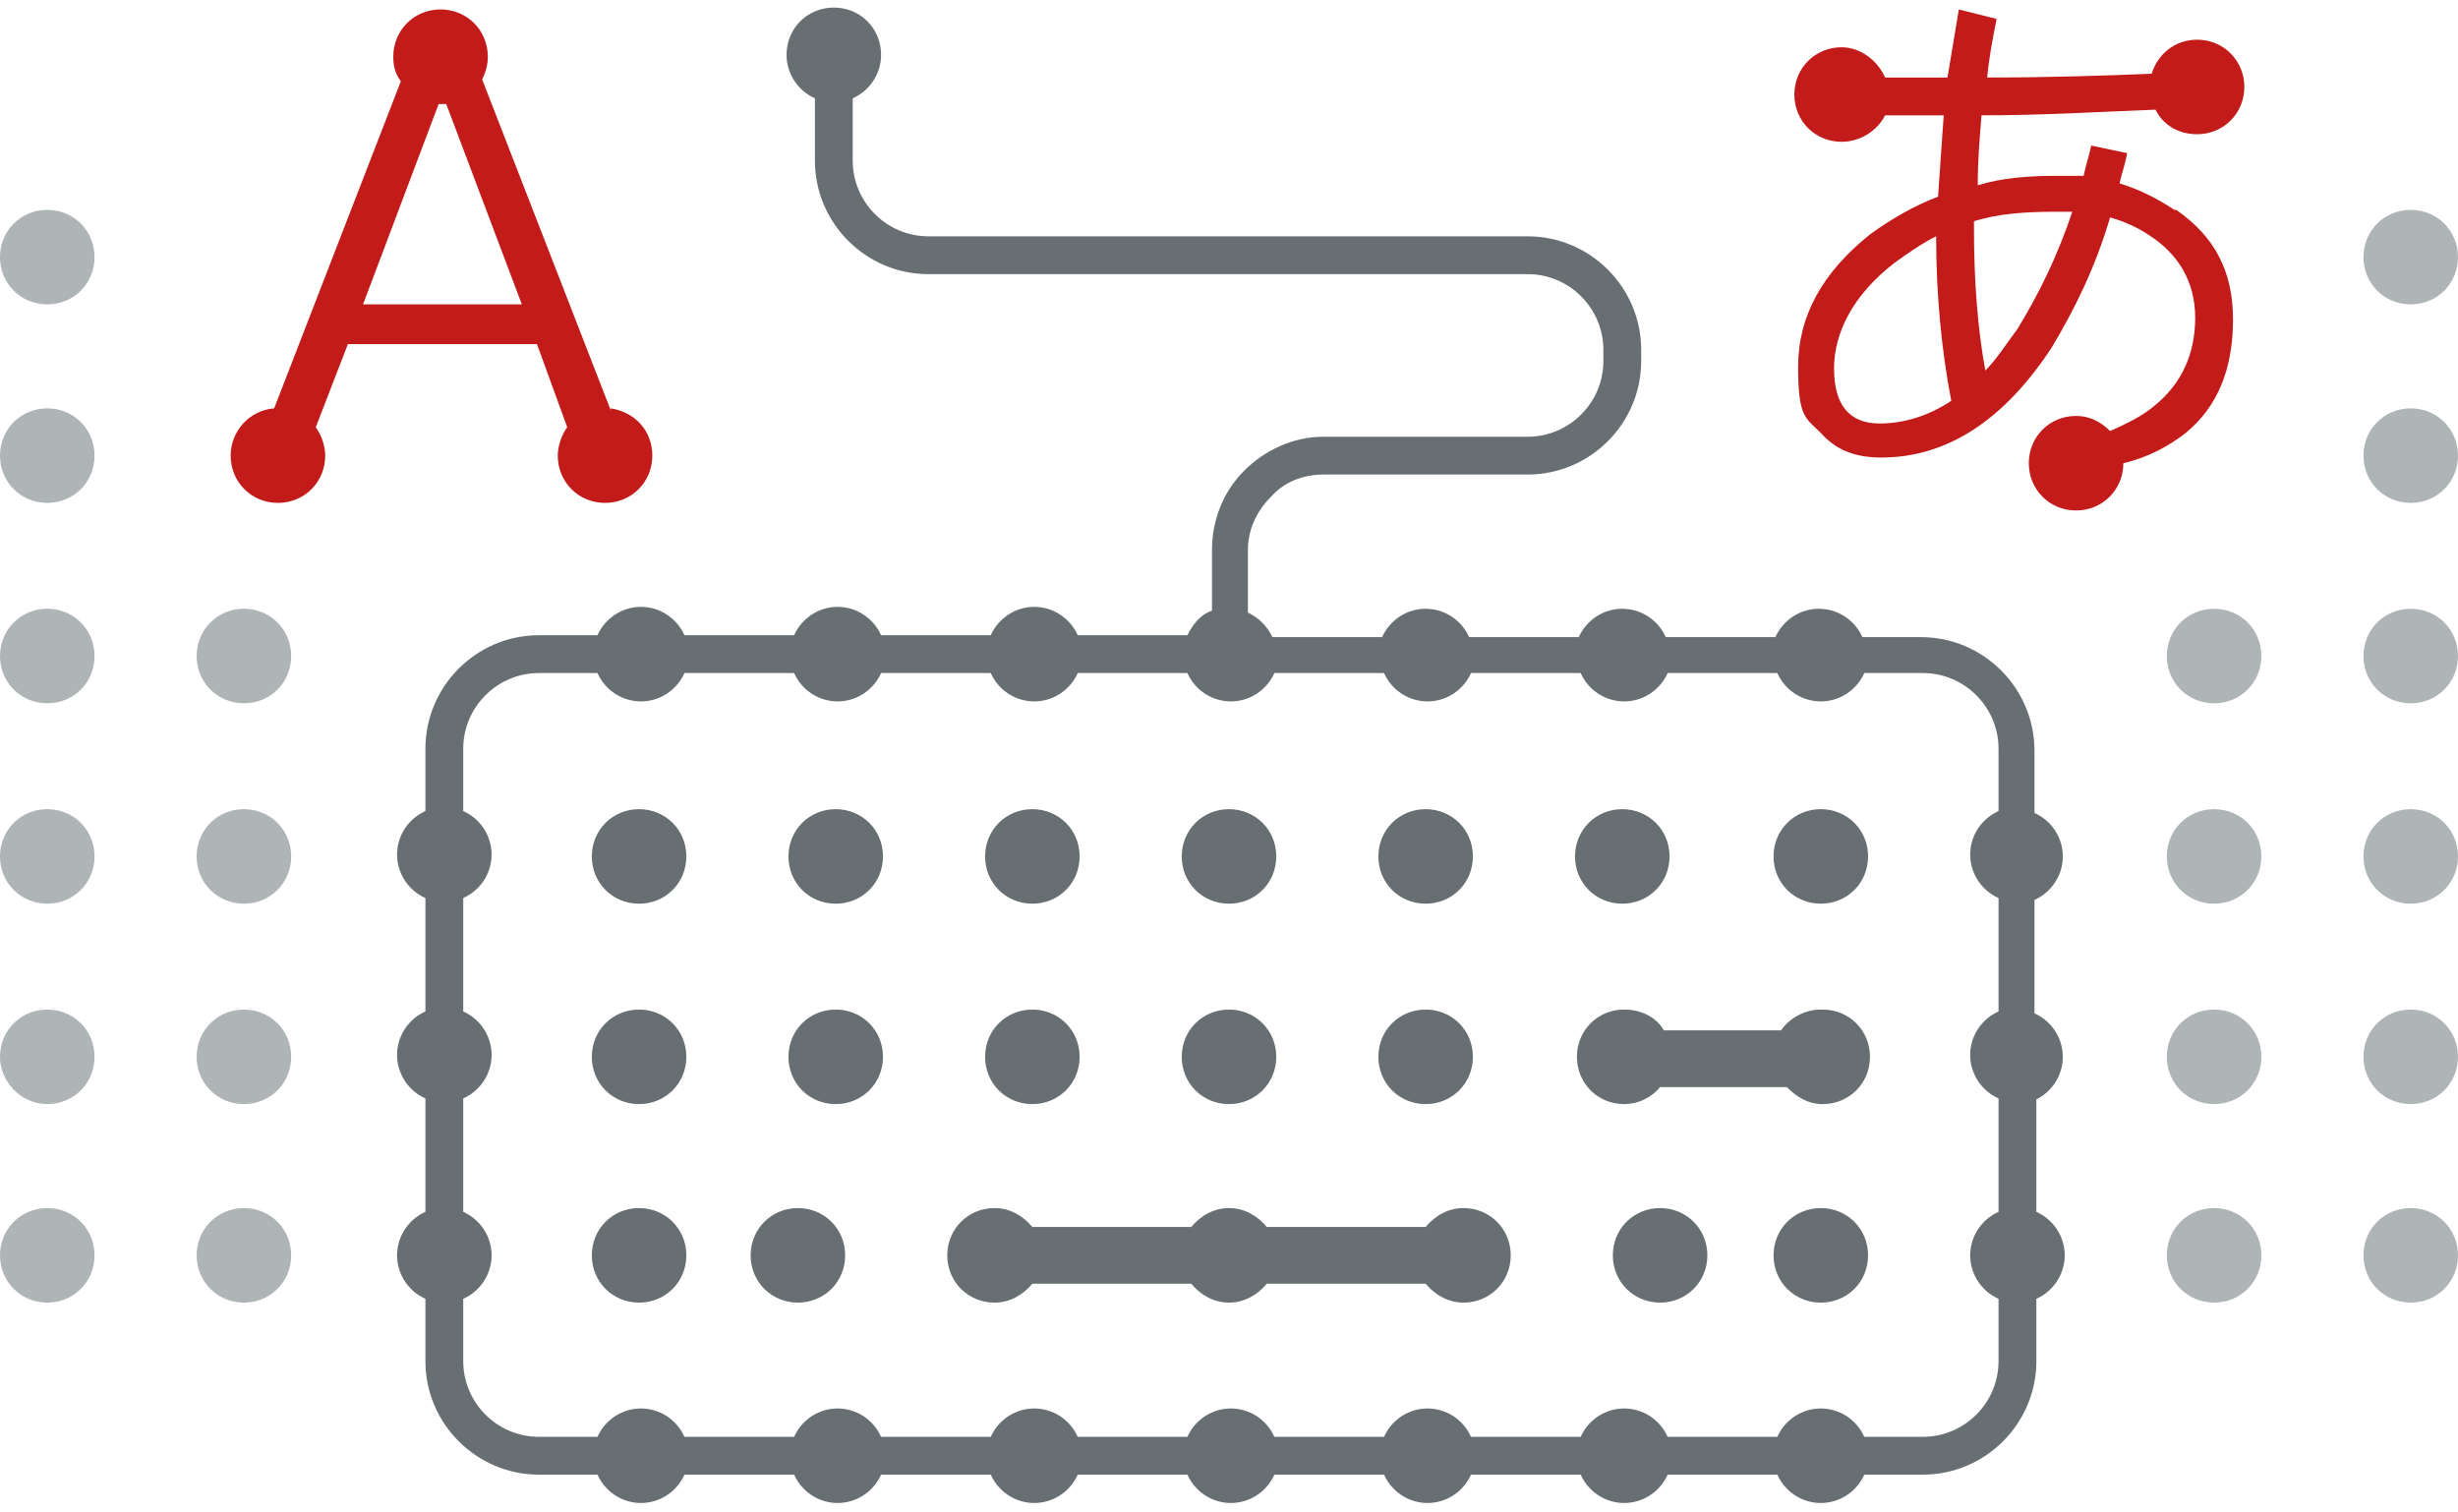
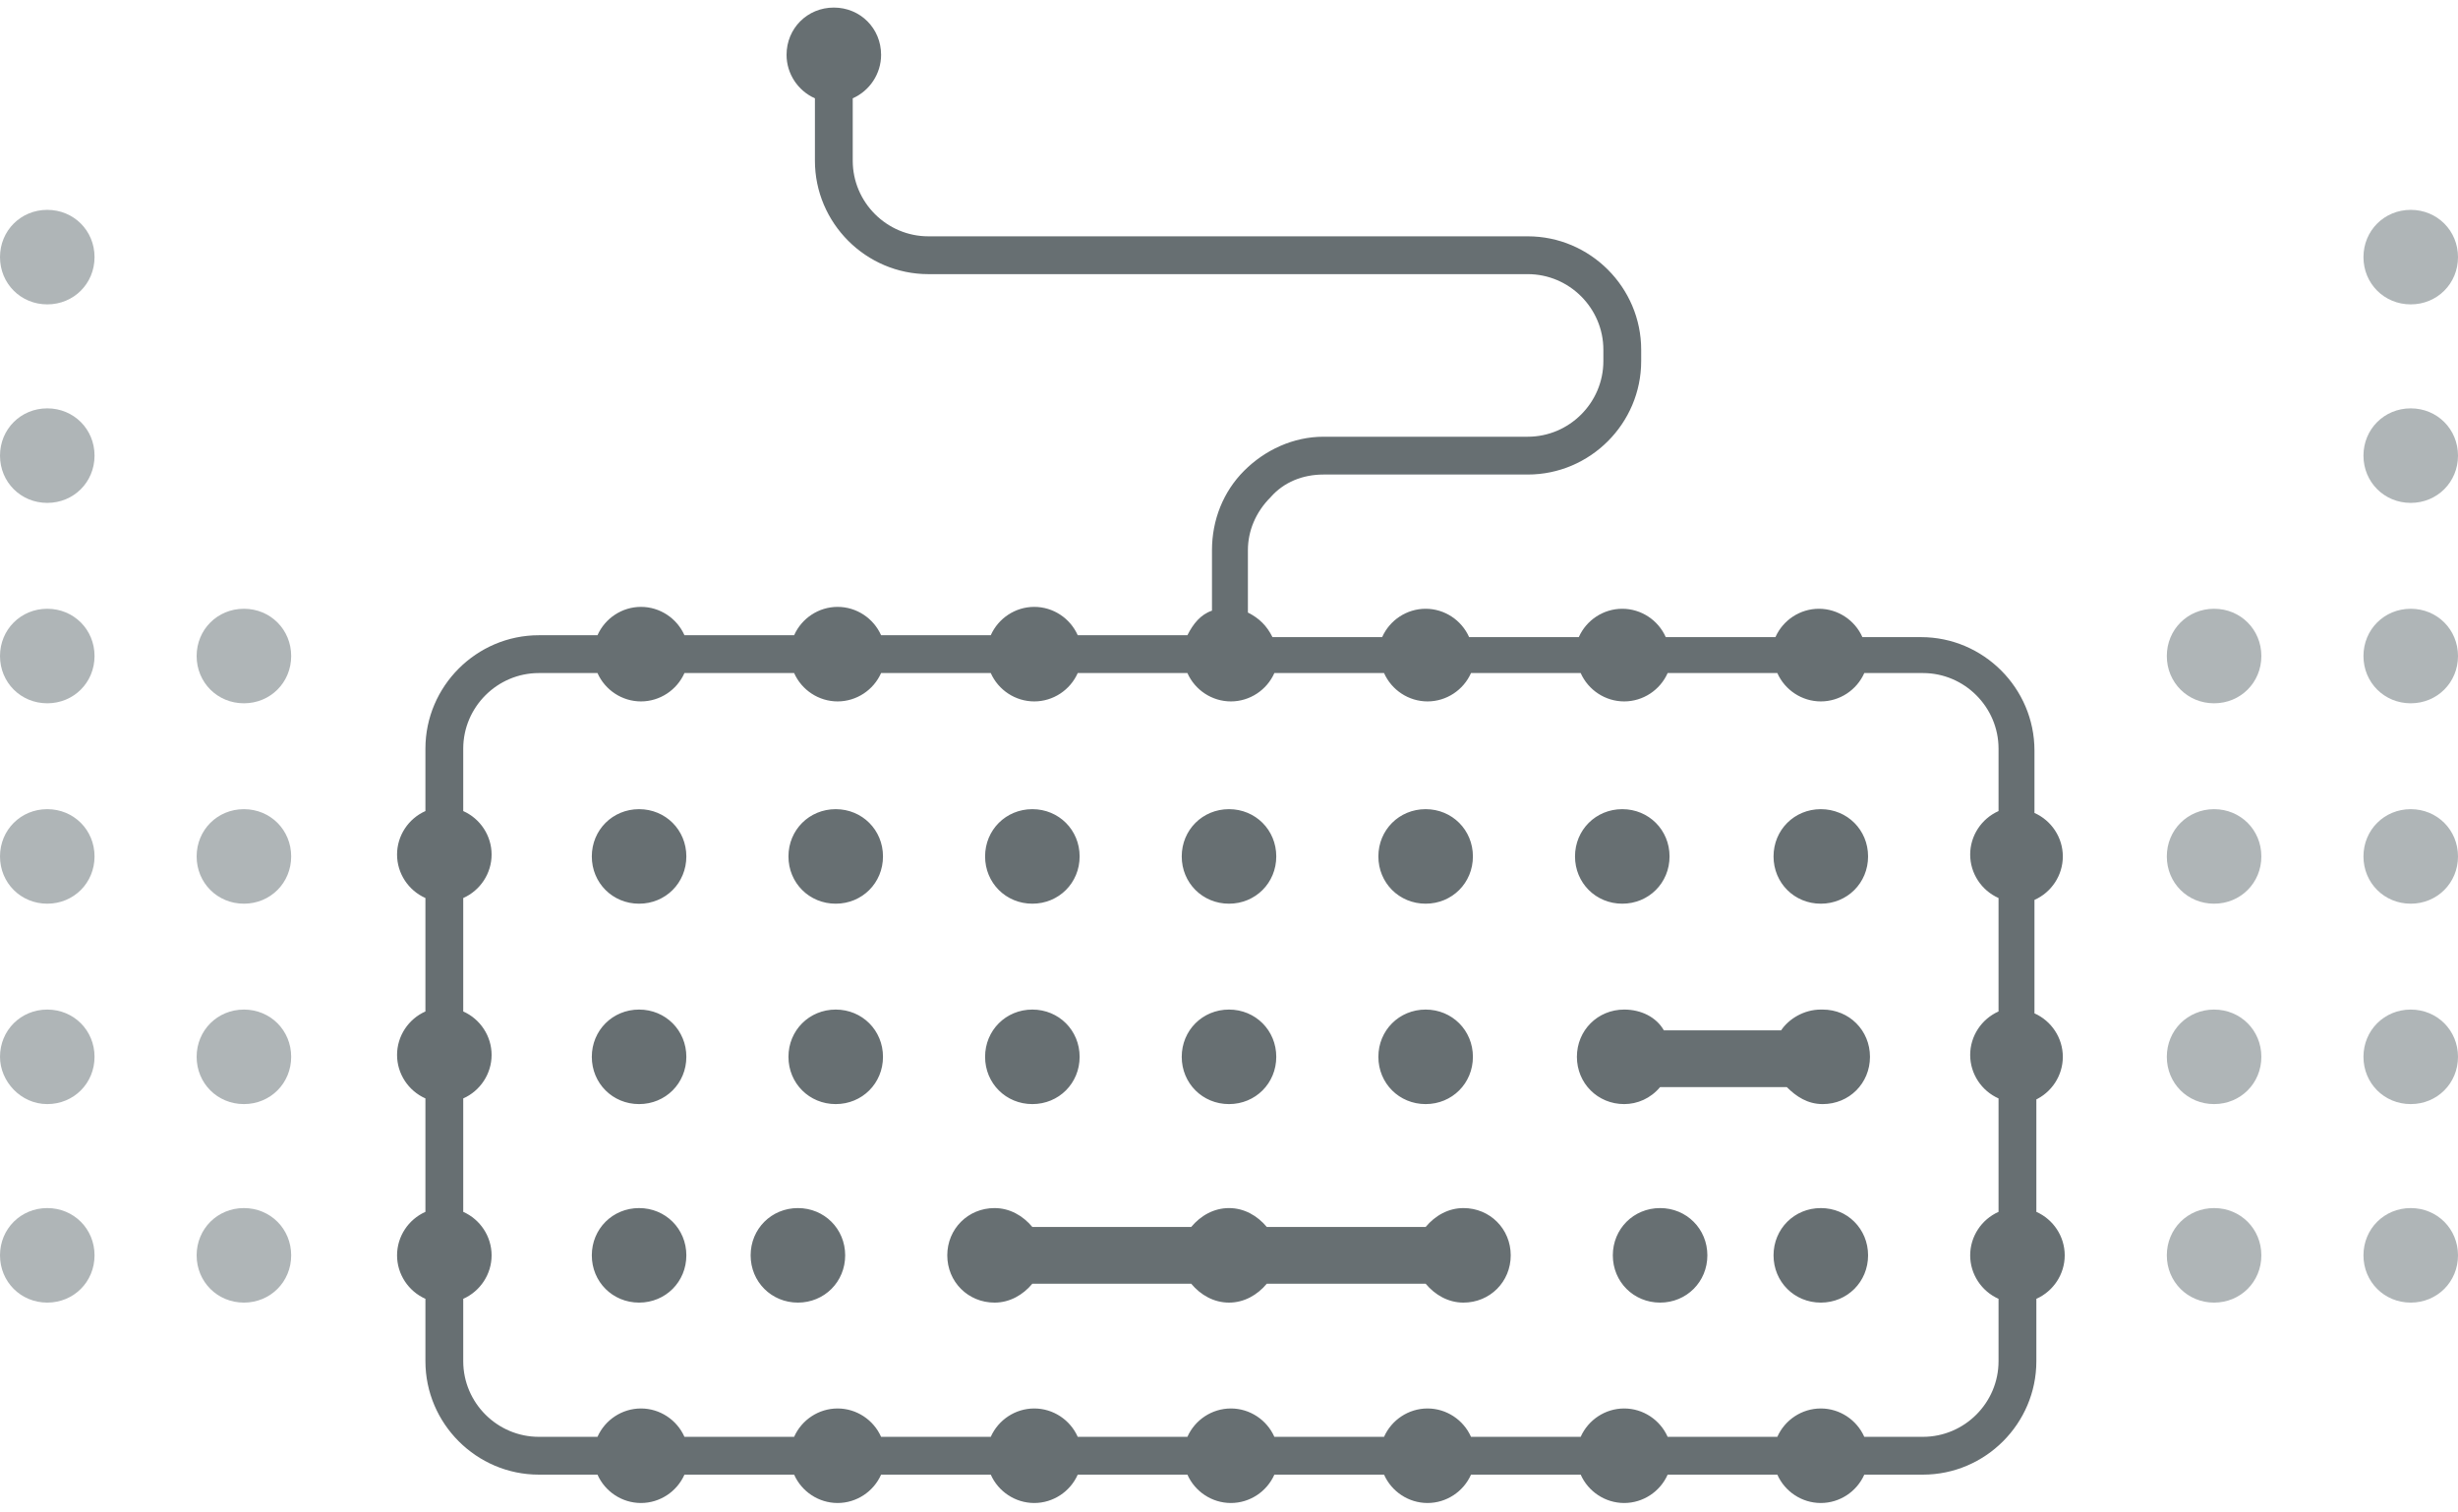
<svg xmlns="http://www.w3.org/2000/svg" data-name="Foreign Language" version="1.1" viewBox="0 0 130 80">
  <defs>
    <style>
      .cls-1 {
        fill: #afb5b7;
      }

      .cls-1, .cls-2 {
        fill-rule: evenodd;
      }

      .cls-1, .cls-2, .cls-3 {
        stroke-width: 0px;
      }

      .cls-2 {
        fill: #c31a1a;
      }

      .cls-3 {
        fill: #676f72;
      }
    </style>
  </defs>
  <path id="Dark_Gray" data-name="Dark Gray" class="cls-3" d="M52.1,55.9c0-1.4,1.1-2.5,2.5-2.5,1.4,0,2.5,1.1,2.5,2.5,0,1.4-1.1,2.5-2.5,2.5-1.4,0-2.5-1.1-2.5-2.5ZM33.8,53.4c-1.4,0-2.5,1.1-2.5,2.5,0,1.4,1.1,2.5,2.5,2.5,1.4,0,2.5-1.1,2.5-2.5,0-1.4-1.1-2.5-2.5-2.5ZM33.8,42.8c-1.4,0-2.5,1.1-2.5,2.5,0,1.4,1.1,2.5,2.5,2.5,1.4,0,2.5-1.1,2.5-2.5,0-1.4-1.1-2.5-2.5-2.5ZM33.8,63.9c-1.4,0-2.5,1.1-2.5,2.5s1.1,2.5,2.5,2.5c1.4,0,2.5-1.1,2.5-2.5s-1.1-2.5-2.5-2.5ZM54.6,47.8c1.4,0,2.5-1.1,2.5-2.5,0-1.4-1.1-2.5-2.5-2.5-1.4,0-2.5,1.1-2.5,2.5,0,1.4,1.1,2.5,2.5,2.5ZM85.8,47.8c1.4,0,2.5-1.1,2.5-2.5,0-1.4-1.1-2.5-2.5-2.5-1.4,0-2.5,1.1-2.5,2.5,0,1.4,1.1,2.5,2.5,2.5ZM75.4,47.8c1.4,0,2.5-1.1,2.5-2.5,0-1.4-1.1-2.5-2.5-2.5s-2.5,1.1-2.5,2.5c0,1.4,1.1,2.5,2.5,2.5ZM65,47.8c1.4,0,2.5-1.1,2.5-2.5,0-1.4-1.1-2.5-2.5-2.5-1.4,0-2.5,1.1-2.5,2.5,0,1.4,1.1,2.5,2.5,2.5ZM75.4,58.4c1.4,0,2.5-1.1,2.5-2.5,0-1.4-1.1-2.5-2.5-2.5-1.4,0-2.5,1.1-2.5,2.5,0,1.4,1.1,2.5,2.5,2.5ZM65,58.4c1.4,0,2.5-1.1,2.5-2.5,0-1.4-1.1-2.5-2.5-2.5-1.4,0-2.5,1.1-2.5,2.5,0,1.4,1.1,2.5,2.5,2.5ZM96.3,42.8c-1.4,0-2.5,1.1-2.5,2.5,0,1.4,1.1,2.5,2.5,2.5,1.4,0,2.5-1.1,2.5-2.5,0-1.4-1.1-2.5-2.5-2.5ZM96.3,63.9c-1.4,0-2.5,1.1-2.5,2.5s1.1,2.5,2.5,2.5c1.4,0,2.5-1.1,2.5-2.5s-1.1-2.5-2.5-2.5ZM96.3,53.4c-.9,0-1.7.5-2.1,1.1h-6.2c-.4-.7-1.2-1.1-2.1-1.1-1.4,0-2.5,1.1-2.5,2.5,0,1.4,1.1,2.5,2.5,2.5.7,0,1.4-.3,1.9-.9h6.7c.5.5,1.1.9,1.9.9,1.4,0,2.5-1.1,2.5-2.5,0-1.4-1.1-2.5-2.5-2.5ZM107.7,58.1v6c.9.4,1.5,1.3,1.5,2.3,0,1-.6,1.9-1.5,2.3v3.3c0,3.3-2.7,6-6,6h-3.1c-.4.9-1.3,1.5-2.3,1.5-1,0-1.9-.6-2.3-1.5h-5.8c-.4.9-1.3,1.5-2.3,1.5-1,0-1.9-.6-2.3-1.5h-5.8c-.4.9-1.3,1.5-2.3,1.5-1,0-1.9-.6-2.3-1.5h-5.8c-.4.9-1.3,1.5-2.3,1.5-1,0-1.9-.6-2.3-1.5h-5.8c-.4.9-1.3,1.5-2.3,1.5-1,0-1.9-.6-2.3-1.5h-5.8c-.4.9-1.3,1.5-2.3,1.5-1,0-1.9-.6-2.3-1.5h-5.8c-.4.9-1.3,1.5-2.3,1.5-1,0-1.9-.6-2.3-1.5h-3.1c-3.3,0-6-2.7-6-6v-3.3c-.9-.4-1.5-1.3-1.5-2.3,0-1,.6-1.9,1.5-2.3v-6c-.9-.4-1.5-1.3-1.5-2.3,0-1,.6-1.9,1.5-2.3v-6c-.9-.4-1.5-1.3-1.5-2.3,0-1,.6-1.9,1.5-2.3v-3.3c0-3.3,2.7-6,6-6h3.1c.4-.9,1.3-1.5,2.3-1.5,1,0,1.9.6,2.3,1.5h5.8c.4-.9,1.3-1.5,2.3-1.5,1,0,1.9.6,2.3,1.5h5.8c.4-.9,1.3-1.5,2.3-1.5,1,0,1.9.6,2.3,1.5h5.8c.3-.6.7-1.1,1.3-1.3v-3.2c0-1.6.6-3.1,1.7-4.2,1.1-1.1,2.6-1.8,4.2-1.8h10.8c2.2,0,4-1.8,4-4v-.6c0-2.2-1.8-4-4-4h-31.7c-3.3,0-6-2.7-6-6v-3.3c-.9-.4-1.5-1.3-1.5-2.3,0-1.4,1.1-2.5,2.5-2.5,1.4,0,2.5,1.1,2.5,2.5,0,1-.6,1.9-1.5,2.3v3.3c0,2.2,1.8,4,4,4h31.7c3.3,0,6,2.7,6,6v.6c0,3.3-2.7,6-6,6h-10.8c-1.1,0-2.1.4-2.8,1.2-.8.8-1.2,1.8-1.2,2.8v3.3c.6.3,1,.7,1.3,1.3h5.8c.4-.9,1.3-1.5,2.3-1.5,1,0,1.9.6,2.3,1.5h5.8c.4-.9,1.3-1.5,2.3-1.5,1,0,1.9.6,2.3,1.5h5.8c.4-.9,1.3-1.5,2.3-1.5,1,0,1.9.6,2.3,1.5h3.1c3.3,0,6,2.7,6,6v3.3c.9.4,1.5,1.3,1.5,2.3,0,1-.6,1.9-1.5,2.3v6c.9.4,1.5,1.3,1.5,2.3,0,1-.6,1.9-1.5,2.3ZM105.7,72v-3.3c-.9-.4-1.5-1.3-1.5-2.3,0-1,.6-1.9,1.5-2.3v-6c-.9-.4-1.5-1.3-1.5-2.3,0-1,.6-1.9,1.5-2.3v-6c-.9-.4-1.5-1.3-1.5-2.3,0-1,.6-1.9,1.5-2.3v-3.3c0-2.2-1.8-4-4-4h-3.1c-.4.9-1.3,1.5-2.3,1.5-1,0-1.9-.6-2.3-1.5h-5.8c-.4.9-1.3,1.5-2.3,1.5-1,0-1.9-.6-2.3-1.5h-5.8c-.4.9-1.3,1.5-2.3,1.5-1,0-1.9-.6-2.3-1.5h-5.8c-.4.9-1.3,1.5-2.3,1.5-1,0-1.9-.6-2.3-1.5h-5.8c-.4.9-1.3,1.5-2.3,1.5-1,0-1.9-.6-2.3-1.5h-5.8c-.4.9-1.3,1.5-2.3,1.5-1,0-1.9-.6-2.3-1.5h-5.8c-.4.9-1.3,1.5-2.3,1.5-1,0-1.9-.6-2.3-1.5h-3.1c-2.2,0-4,1.8-4,4v3.3c.9.4,1.5,1.3,1.5,2.3,0,1-.6,1.9-1.5,2.3v6c.9.4,1.5,1.3,1.5,2.3,0,1-.6,1.9-1.5,2.3v6c.9.4,1.5,1.3,1.5,2.3,0,1-.6,1.9-1.5,2.3v3.3c0,2.2,1.8,4,4,4h3.1c.4-.9,1.3-1.5,2.3-1.5,1,0,1.9.6,2.3,1.5h5.8c.4-.9,1.3-1.5,2.3-1.5,1,0,1.9.6,2.3,1.5h5.8c.4-.9,1.3-1.5,2.3-1.5,1,0,1.9.6,2.3,1.5h5.8c.4-.9,1.3-1.5,2.3-1.5,1,0,1.9.6,2.3,1.5h5.8c.4-.9,1.3-1.5,2.3-1.5,1,0,1.9.6,2.3,1.5h5.8c.4-.9,1.3-1.5,2.3-1.5,1,0,1.9.6,2.3,1.5h5.8c.4-.9,1.3-1.5,2.3-1.5,1,0,1.9.6,2.3,1.5h3.1c2.2,0,4-1.8,4-4ZM44.2,53.4c-1.4,0-2.5,1.1-2.5,2.5,0,1.4,1.1,2.5,2.5,2.5,1.4,0,2.5-1.1,2.5-2.5,0-1.4-1.1-2.5-2.5-2.5ZM42.2,63.9c-1.4,0-2.5,1.1-2.5,2.5,0,1.4,1.1,2.5,2.5,2.5,1.4,0,2.5-1.1,2.5-2.5,0-1.4-1.1-2.5-2.5-2.5ZM87.8,63.9c-1.4,0-2.5,1.1-2.5,2.5,0,1.4,1.1,2.5,2.5,2.5,1.4,0,2.5-1.1,2.5-2.5,0-1.4-1.1-2.5-2.5-2.5ZM44.2,42.8c-1.4,0-2.5,1.1-2.5,2.5,0,1.4,1.1,2.5,2.5,2.5,1.4,0,2.5-1.1,2.5-2.5,0-1.4-1.1-2.5-2.5-2.5ZM77.4,63.9c-.8,0-1.5.4-2,1h-8.4c-.5-.6-1.2-1-2-1-.8,0-1.5.4-2,1h-8.4c-.5-.6-1.2-1-2-1-1.4,0-2.5,1.1-2.5,2.5,0,1.4,1.1,2.5,2.5,2.5.8,0,1.5-.4,2-1h0s8.4,0,8.4,0c.5.6,1.2,1,2,1,.8,0,1.5-.4,2-1h8.4c.5.6,1.2,1,2,1,1.4,0,2.5-1.1,2.5-2.5,0-1.4-1.1-2.5-2.5-2.5Z" />
  <path id="Light_Gray" data-name="Light Gray" class="cls-1" d="M127.5,21.6c1.4,0,2.5,1.1,2.5,2.5s-1.1,2.5-2.5,2.5-2.5-1.1-2.5-2.5,1.1-2.5,2.5-2.5M2.5,21.6c1.4,0,2.5,1.1,2.5,2.5,0,1.4-1.1,2.5-2.5,2.5S0,25.5,0,24.1c0-1.4,1.1-2.5,2.5-2.5M127.5,11.1c1.4,0,2.5,1.1,2.5,2.5,0,1.4-1.1,2.5-2.5,2.5s-2.5-1.1-2.5-2.5c0-1.4,1.1-2.5,2.5-2.5M2.5,11.1c1.4,0,2.5,1.1,2.5,2.5,0,1.4-1.1,2.5-2.5,2.5S0,15,0,13.6c0-1.4,1.1-2.5,2.5-2.5M127.5,63.9c1.4,0,2.5,1.1,2.5,2.5,0,1.4-1.1,2.5-2.5,2.5-1.4,0-2.5-1.1-2.5-2.5,0-1.4,1.1-2.5,2.5-2.5M117.1,63.9c1.4,0,2.5,1.1,2.5,2.5,0,1.4-1.1,2.5-2.5,2.5-1.4,0-2.5-1.1-2.5-2.5,0-1.4,1.1-2.5,2.5-2.5M12.9,63.9c1.4,0,2.5,1.1,2.5,2.5,0,1.4-1.1,2.5-2.5,2.5-1.4,0-2.5-1.1-2.5-2.5,0-1.4,1.1-2.5,2.5-2.5M2.5,63.9c1.4,0,2.5,1.1,2.5,2.5,0,1.4-1.1,2.5-2.5,2.5C1.1,68.9,0,67.8,0,66.4c0-1.4,1.1-2.5,2.5-2.5M127.5,53.4c1.4,0,2.5,1.1,2.5,2.5,0,1.4-1.1,2.5-2.5,2.5-1.4,0-2.5-1.1-2.5-2.5s1.1-2.5,2.5-2.5M117.1,53.4c1.4,0,2.5,1.1,2.5,2.5,0,1.4-1.1,2.5-2.5,2.5-1.4,0-2.5-1.1-2.5-2.5s1.1-2.5,2.5-2.5M12.9,53.4c1.4,0,2.5,1.1,2.5,2.5,0,1.4-1.1,2.5-2.5,2.5-1.4,0-2.5-1.1-2.5-2.5,0-1.4,1.1-2.5,2.5-2.5M2.5,53.4c1.4,0,2.5,1.1,2.5,2.5,0,1.4-1.1,2.5-2.5,2.5C1.1,58.4,0,57.2,0,55.9c0-1.4,1.1-2.5,2.5-2.5M127.5,42.8c1.4,0,2.5,1.1,2.5,2.5s-1.1,2.5-2.5,2.5c-1.4,0-2.5-1.1-2.5-2.5s1.1-2.5,2.5-2.5M117.1,42.8c1.4,0,2.5,1.1,2.5,2.5s-1.1,2.5-2.5,2.5c-1.4,0-2.5-1.1-2.5-2.5s1.1-2.5,2.5-2.5M12.9,42.8c1.4,0,2.5,1.1,2.5,2.5,0,1.4-1.1,2.5-2.5,2.5-1.4,0-2.5-1.1-2.5-2.5,0-1.4,1.1-2.5,2.5-2.5M2.5,42.8c1.4,0,2.5,1.1,2.5,2.5,0,1.4-1.1,2.5-2.5,2.5C1.1,47.8,0,46.7,0,45.3c0-1.4,1.1-2.5,2.5-2.5M127.5,32.2c1.4,0,2.5,1.1,2.5,2.5s-1.1,2.5-2.5,2.5-2.5-1.1-2.5-2.5,1.1-2.5,2.5-2.5M117.1,32.2c1.4,0,2.5,1.1,2.5,2.5s-1.1,2.5-2.5,2.5c-1.4,0-2.5-1.1-2.5-2.5s1.1-2.5,2.5-2.5M12.9,32.2c1.4,0,2.5,1.1,2.5,2.5,0,1.4-1.1,2.5-2.5,2.5-1.4,0-2.5-1.1-2.5-2.5,0-1.4,1.1-2.5,2.5-2.5M2.5,32.2c1.4,0,2.5,1.1,2.5,2.5,0,1.4-1.1,2.5-2.5,2.5S0,36.1,0,34.7c0-1.4,1.1-2.5,2.5-2.5" />
-   <path id="Red" class="cls-2" d="M32.3,21.7l-6.8-17.5c.2-.4.3-.8.3-1.2,0-1.4-1.1-2.5-2.5-2.5-1.4,0-2.5,1.1-2.5,2.5,0,.5.1.9.4,1.3l-6.7,17.3c-1.3.1-2.3,1.2-2.3,2.5,0,1.4,1.1,2.5,2.5,2.5,1.4,0,2.5-1.1,2.5-2.5,0-.5-.2-1.1-.5-1.5l1.7-4.4h10l1.6,4.4c-.3.4-.5,1-.5,1.5,0,1.4,1.1,2.5,2.5,2.5,1.4,0,2.5-1.1,2.5-2.5,0-1.3-.9-2.3-2.2-2.5ZM19.2,16.1l4-10.6h.1c0,0,.2,0,.3,0l4,10.6h-8.4ZM115,11.1c-.9-.6-1.9-1.1-2.9-1.4.1-.5.3-1,.4-1.6l-1.9-.4c-.1.5-.3,1.1-.4,1.6-.5,0-1,0-1.4,0-1.5,0-2.9.1-4.2.5,0-1.3.1-2.5.2-3.7,3.4,0,6.5-.2,9.2-.3.4.8,1.2,1.3,2.2,1.3,1.4,0,2.5-1.1,2.5-2.5,0-1.4-1.1-2.5-2.5-2.5-1.2,0-2.1.8-2.4,1.8-2.5.1-5.4.2-8.7.2.1-1.1.3-2.1.5-3.1l-2-.5c-.2,1.2-.4,2.4-.6,3.6-1.1,0-2.1,0-3.3,0-.4-.9-1.3-1.6-2.3-1.6-1.4,0-2.5,1.1-2.5,2.5,0,1.4,1.1,2.5,2.5,2.5,1,0,1.9-.6,2.3-1.4,1.1,0,2.1,0,3.1,0-.1,1.4-.2,2.9-.3,4.3-1.3.5-2.5,1.2-3.6,2-2.5,2-3.8,4.3-3.8,7s.4,2.7,1.2,3.5c.8.9,1.8,1.3,3.2,1.3,3.5,0,6.5-2,9-5.8,1.2-2,2.3-4.2,3.1-6.9.7.2,1.4.5,2,.9,1.6,1,2.5,2.5,2.5,4.4s-.7,3.5-2.2,4.7c-.6.5-1.4.9-2.3,1.3-.5-.5-1.1-.8-1.8-.8-1.4,0-2.5,1.1-2.5,2.5,0,1.4,1.1,2.5,2.5,2.5,1.4,0,2.5-1.1,2.5-2.5h0c1.3-.3,2.4-.9,3.3-1.6,1.7-1.4,2.5-3.4,2.5-6s-1-4.4-3-5.8ZM99.4,22.4c-1.6,0-2.4-1-2.4-2.9s1-3.9,3.2-5.6c.7-.5,1.4-1,2.2-1.4,0,3.2.3,6.1.8,8.7-1.2.8-2.5,1.2-3.8,1.2ZM106.7,17.4c-.6.8-1.1,1.6-1.7,2.2-.4-2.2-.6-4.7-.6-7.5v-.4c1.3-.4,2.7-.5,4.3-.5s.6,0,.9,0c-.8,2.4-1.8,4.4-2.9,6.2Z" />
</svg>